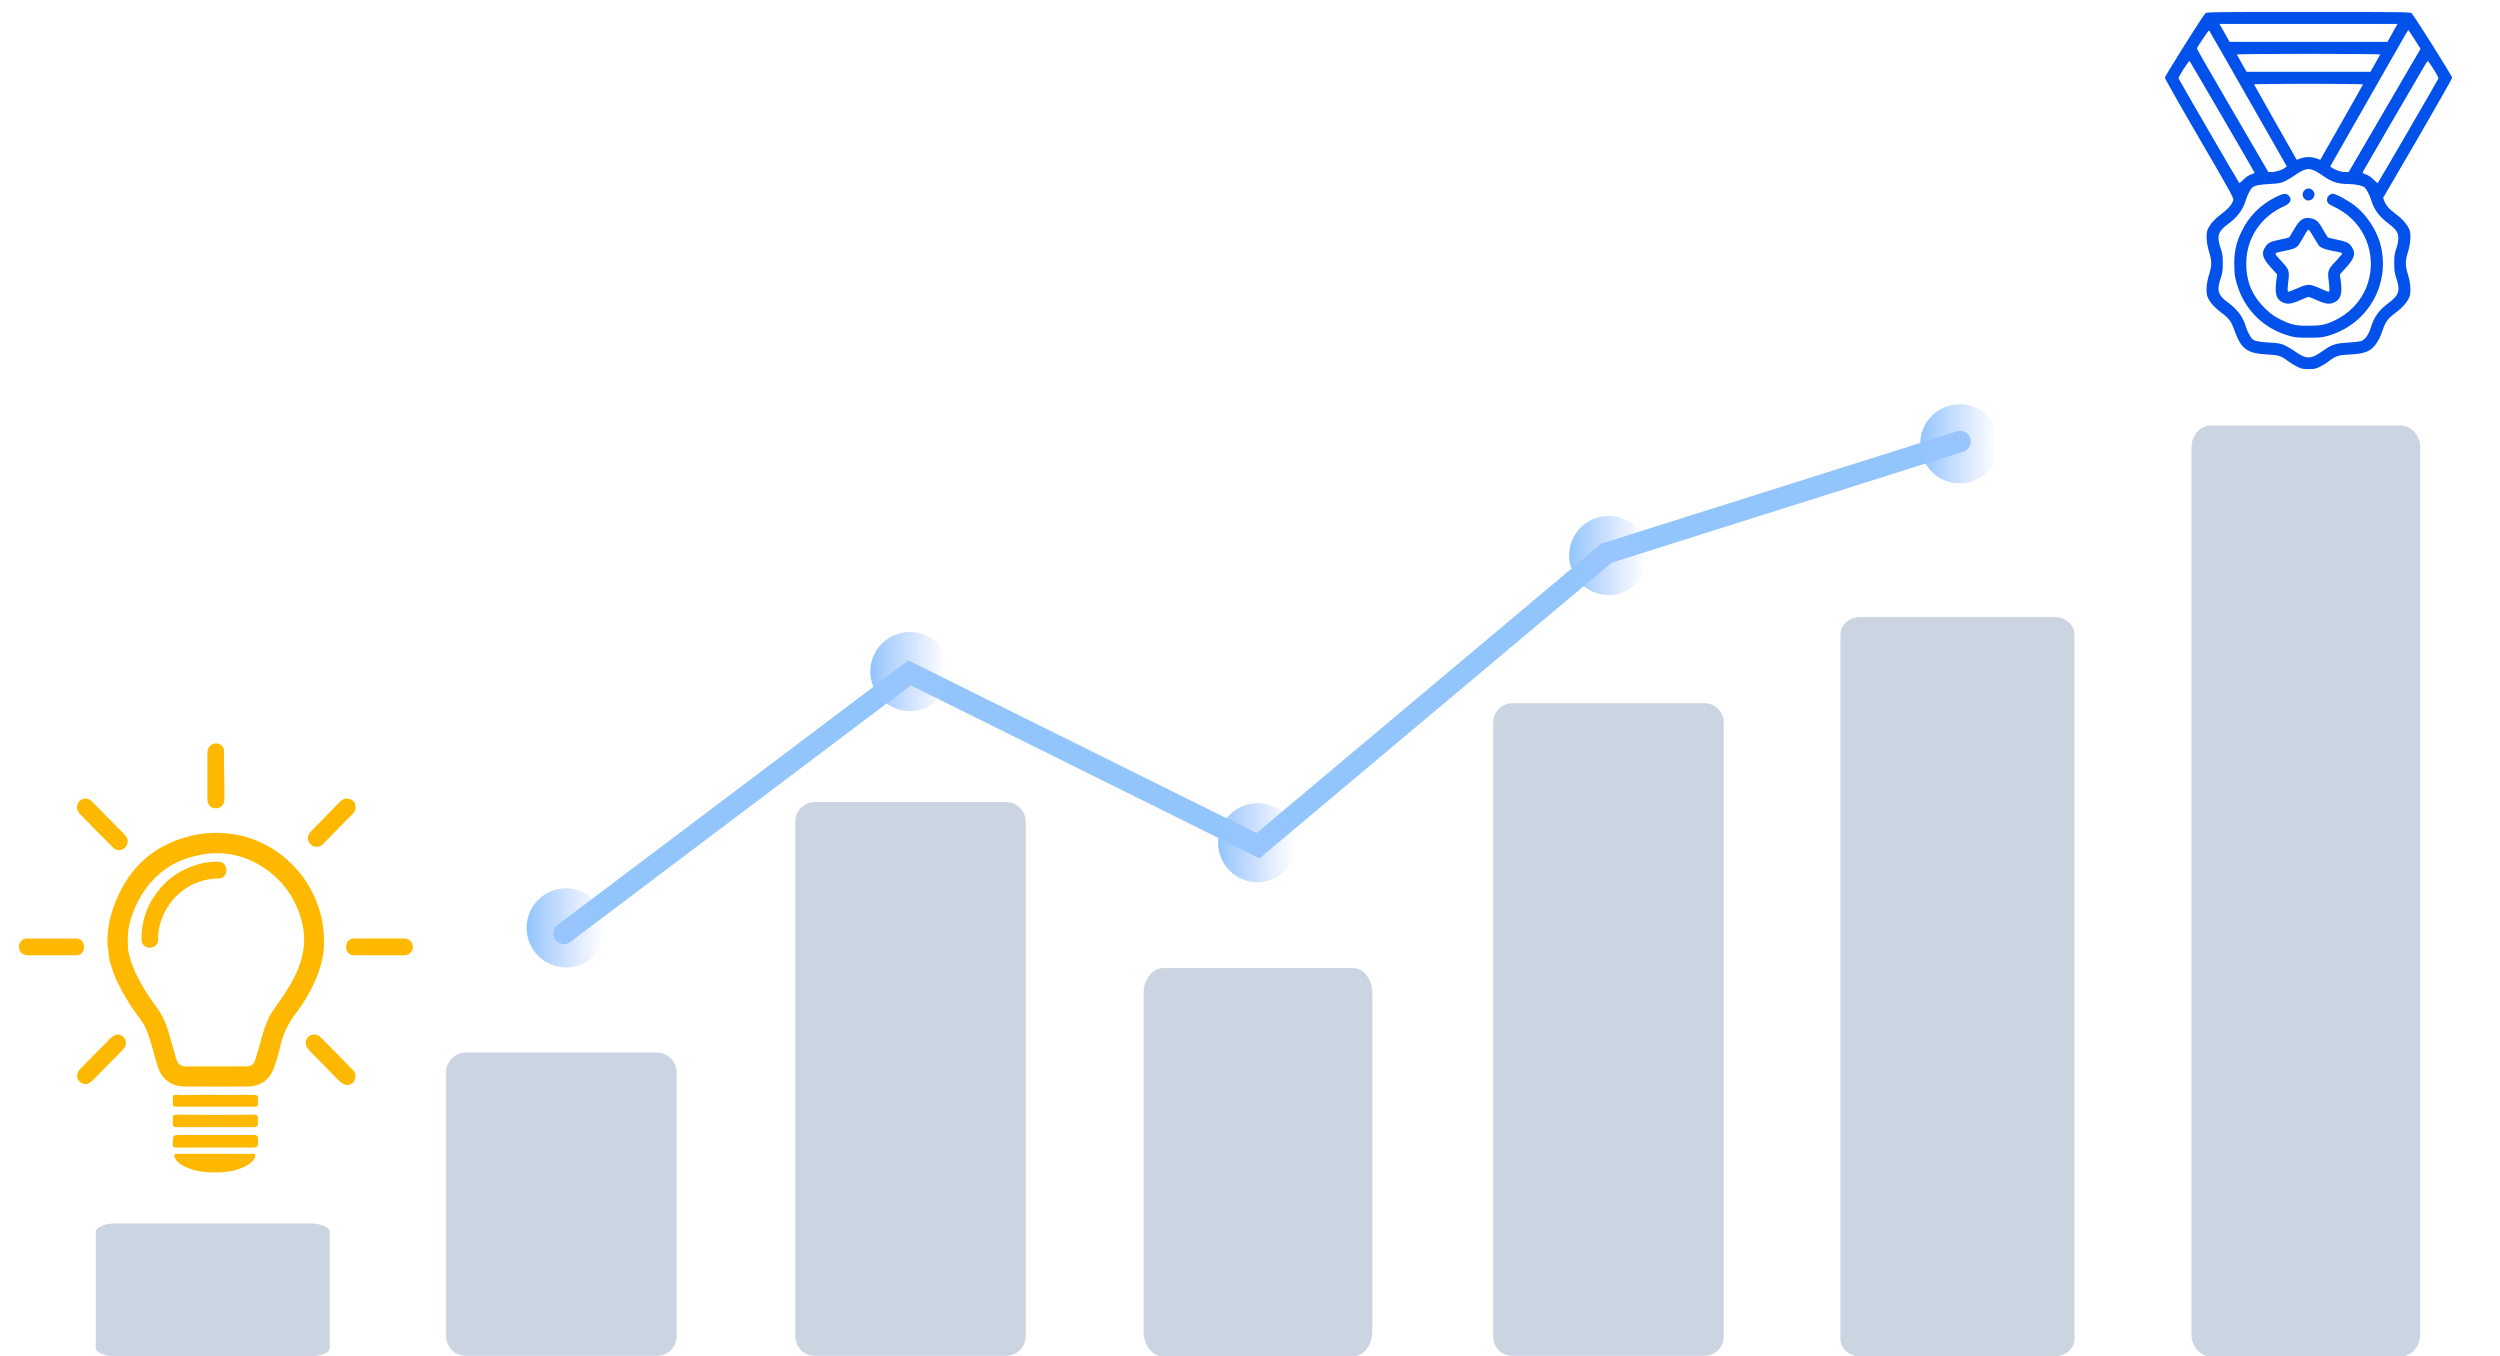
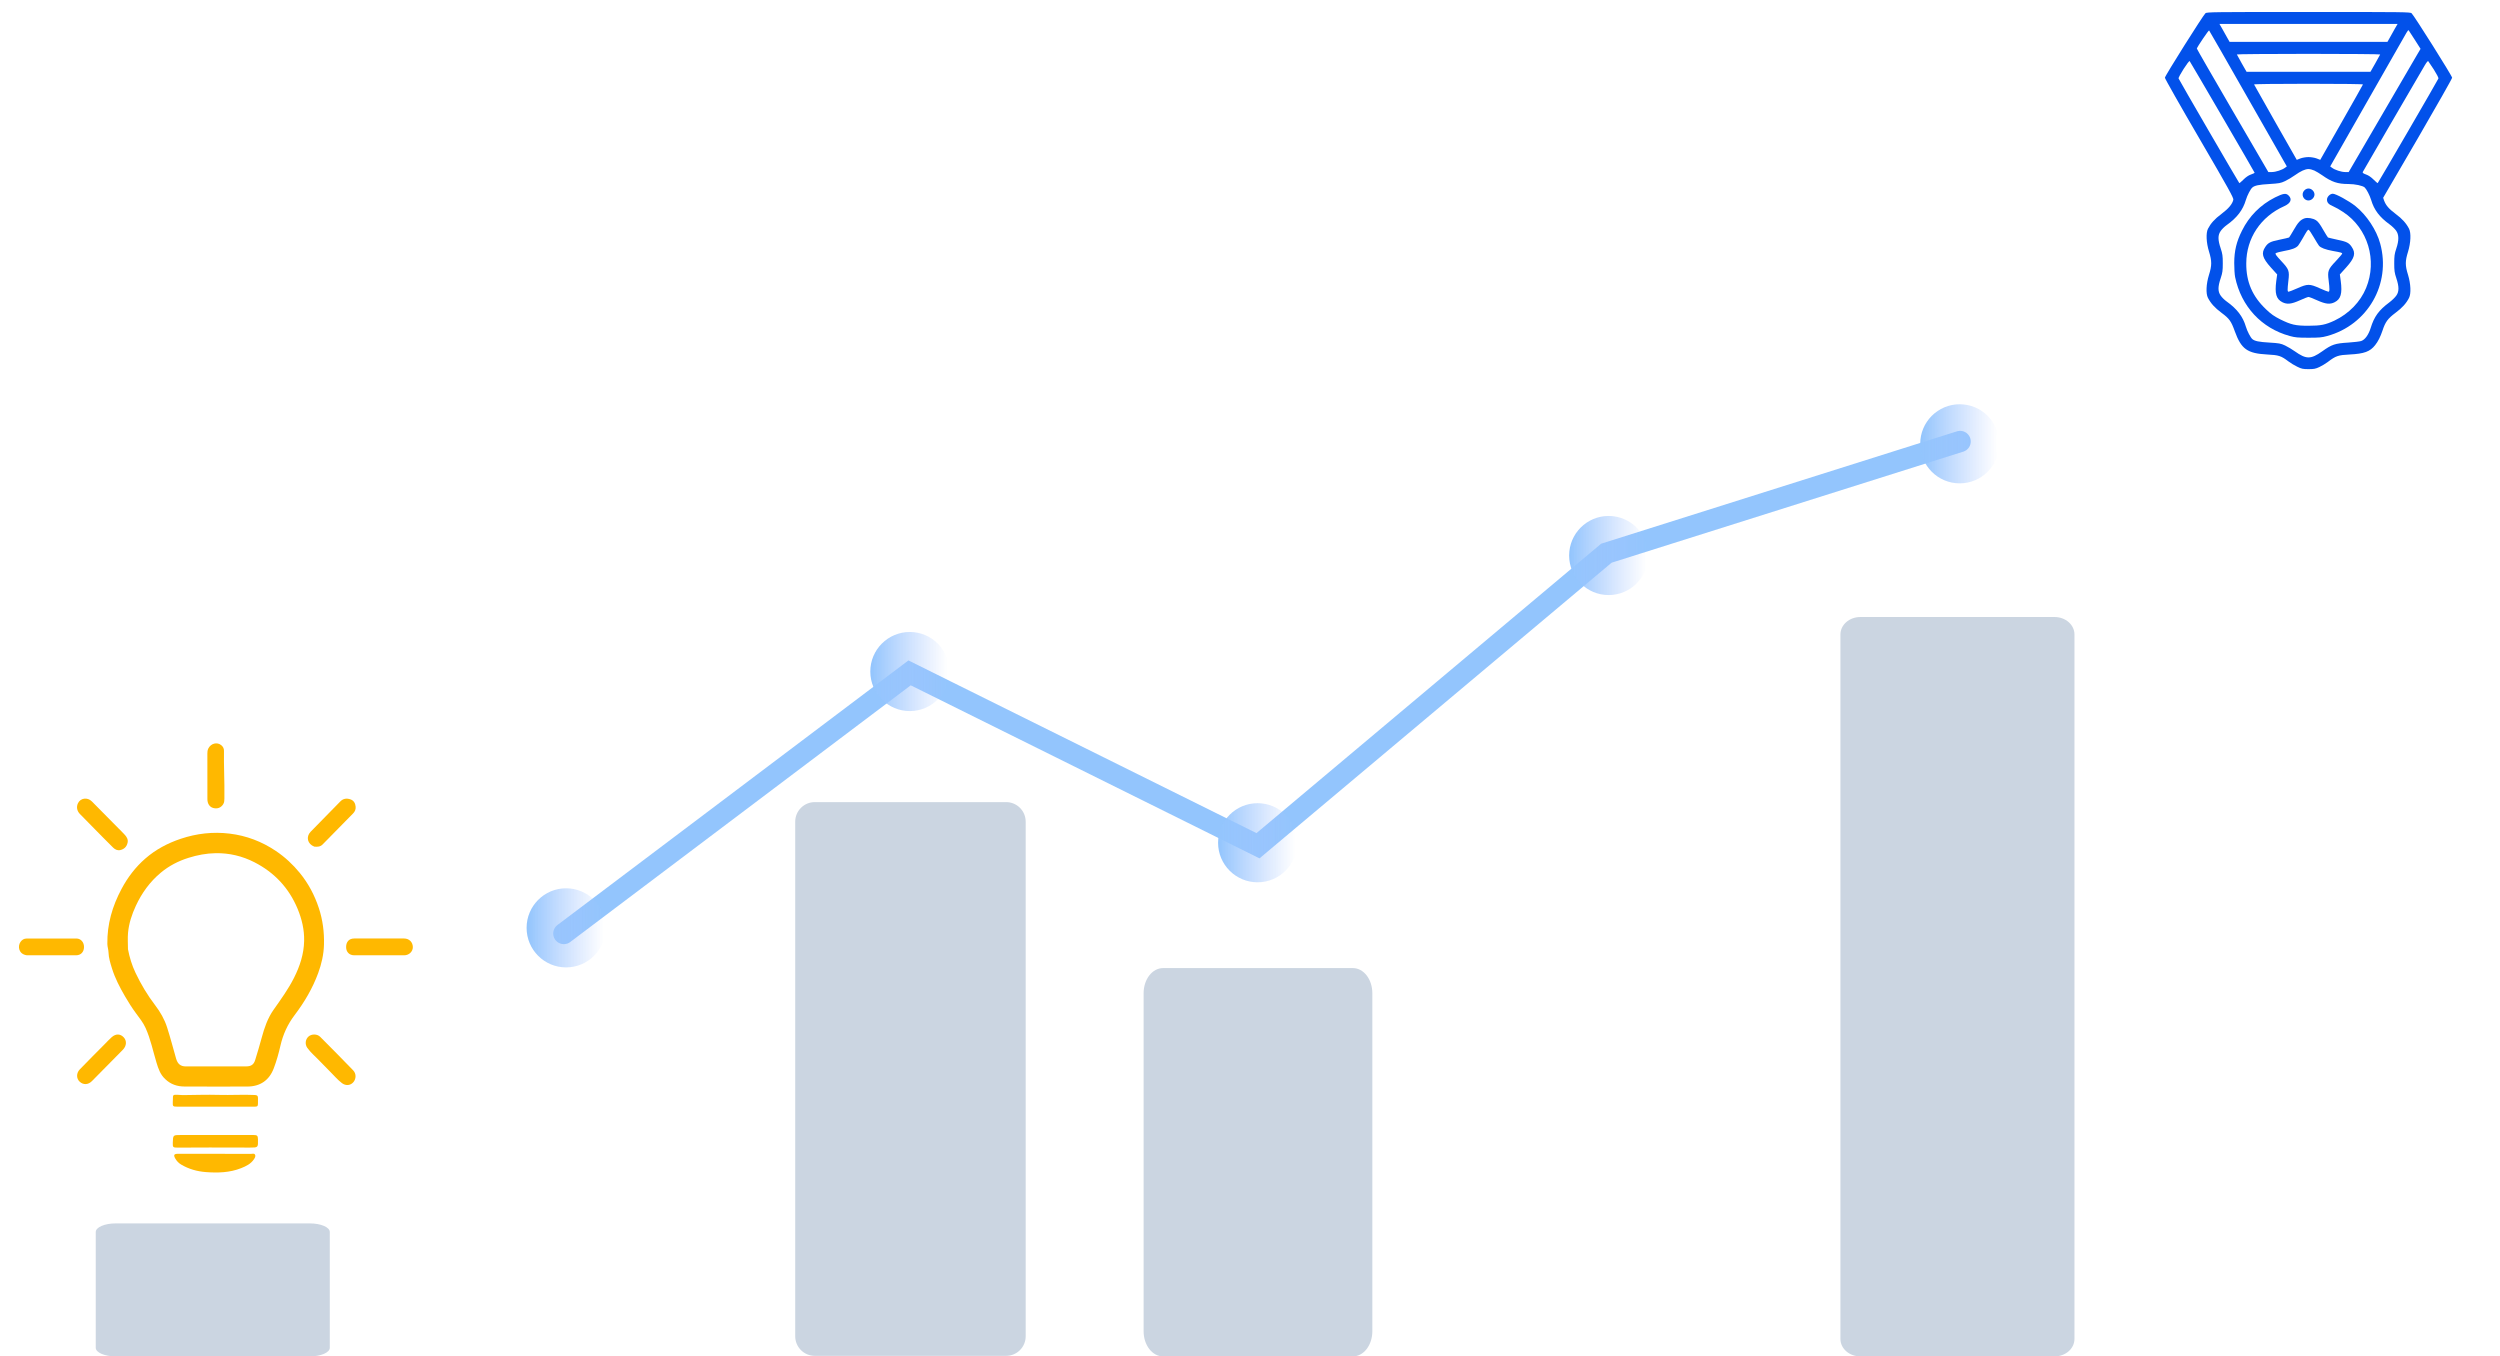
<svg xmlns="http://www.w3.org/2000/svg" width="470" height="255" viewBox="0 0 470 255" fill="none">
-   <path d="M123.534 254.9H87.554C86.58 254.899 85.645 254.511 84.957 253.821C84.268 253.131 83.88 252.196 83.879 251.221V201.569C83.88 200.594 84.268 199.659 84.957 198.969C85.645 198.279 86.58 197.891 87.554 197.89H123.534C124.508 197.891 125.443 198.279 126.131 198.969C126.82 199.659 127.208 200.594 127.209 201.569V251.221C127.208 252.196 126.82 253.131 126.131 253.821C125.443 254.511 124.508 254.899 123.534 254.9Z" fill="#CBD5E1" />
  <path d="M58.268 255H21.732C20.742 255 19.794 254.829 19.094 254.527C18.395 254.225 18.001 253.815 18 253.387V231.613C18.001 231.185 18.395 230.775 19.094 230.473C19.794 230.171 20.742 230 21.732 230H58.268C59.258 230 60.206 230.171 60.906 230.473C61.605 230.775 61.999 231.185 62 231.613V253.387C61.999 253.815 61.605 254.225 60.906 254.527C60.206 254.829 59.258 255 58.268 255Z" fill="#CBD5E1" />
  <path d="M189.155 254.9H153.175C152.201 254.899 151.267 254.511 150.578 253.821C149.889 253.132 149.501 252.196 149.5 251.221V154.475C149.501 153.499 149.889 152.564 150.578 151.875C151.267 151.185 152.201 150.797 153.175 150.796H189.155C190.13 150.797 191.064 151.185 191.753 151.875C192.442 152.564 192.829 153.499 192.83 154.475V251.221C192.829 252.196 192.442 253.132 191.753 253.821C191.064 254.511 190.13 254.899 189.155 254.9Z" fill="#CBD5E1" />
  <path d="M254.353 255H218.647C217.68 254.999 216.753 254.502 216.069 253.619C215.386 252.736 215.001 251.538 215 250.289V186.711C215.001 185.462 215.386 184.264 216.069 183.381C216.753 182.498 217.68 182.001 218.647 182H254.353C255.32 182.001 256.247 182.498 256.931 183.381C257.614 184.264 257.999 185.462 258 186.711V250.289C257.999 251.538 257.614 252.736 256.931 253.619C256.247 254.502 255.32 254.999 254.353 255Z" fill="#CBD5E1" />
-   <path d="M320.378 254.9H284.398C283.446 254.92 282.524 254.562 281.835 253.904C281.146 253.246 280.746 252.341 280.723 251.388V135.718C280.746 134.765 281.146 133.86 281.835 133.202C282.524 132.543 283.446 132.185 284.398 132.206H320.378C321.33 132.185 322.251 132.544 322.94 133.202C323.629 133.86 324.029 134.765 324.053 135.718V251.388C324.029 252.341 323.629 253.246 322.94 253.904C322.251 254.562 321.33 254.92 320.378 254.9Z" fill="#CBD5E1" />
  <path d="M386.268 255H349.732C348.742 254.999 347.794 254.654 347.094 254.04C346.395 253.426 346.001 252.594 346 251.725V119.275C346.001 118.406 346.395 117.574 347.094 116.96C347.794 116.346 348.742 116.001 349.732 116H386.268C387.258 116.001 388.206 116.346 388.906 116.96C389.605 117.574 389.999 118.406 390 119.275V251.725C389.999 252.594 389.605 253.426 388.906 254.04C388.206 254.654 387.258 254.999 386.268 255Z" fill="#CBD5E1" />
-   <path d="M451.353 255H415.647C414.68 254.999 413.753 254.564 413.07 253.791C412.386 253.018 412.001 251.97 412 250.877V84.123C412.001 83.03 412.386 81.982 413.07 81.209C413.753 80.436 414.68 80.001 415.647 80H451.353C452.32 80.001 453.247 80.436 453.931 81.209C454.614 81.982 454.999 83.03 455 84.123V250.877C454.999 251.97 454.614 253.018 453.931 253.791C453.247 254.564 452.32 254.999 451.353 255Z" fill="#CBD5E1" />
  <path d="M31.055 202.863C30.131 202.009 29.766 200.907 29.422 199.773C28.762 197.594 28.311 195.345 27.369 193.256C26.905 192.226 26.201 191.355 25.541 190.462C24.803 189.461 24.143 188.413 23.519 187.34C22.536 185.649 21.624 183.917 21.044 182.035C20.743 181.06 20.432 180.078 20.399 179.039C20.383 178.507 20.191 178.004 20.182 177.462C20.123 173.756 21.127 170.343 22.852 167.111C24.009 164.941 25.477 163.015 27.315 161.413C29.27 159.709 31.527 158.514 33.974 157.693C36.97 156.688 40.053 156.342 43.172 156.72C46.312 157.1 49.227 158.205 51.877 159.991C53.58 161.139 55.073 162.53 56.368 164.117C57.968 166.079 59.144 168.293 59.944 170.723C60.681 172.961 60.971 175.24 60.908 177.591C60.858 179.446 60.451 181.216 59.82 182.935C58.765 185.808 57.227 188.415 55.389 190.837C54.079 192.563 53.204 194.472 52.72 196.598C52.393 198.036 51.989 199.468 51.468 200.843C50.615 203.092 48.924 204.257 46.539 204.27C42.59 204.291 38.641 204.275 34.693 204.266C33.325 204.263 32.094 203.867 31.055 202.863ZM24.059 178.453C24.353 179.985 24.799 181.462 25.471 182.875C26.503 185.047 27.724 187.097 29.181 189.001C30.142 190.256 30.923 191.625 31.407 193.129C32.032 195.073 32.545 197.054 33.108 199.019C33.397 200.029 33.956 200.486 34.94 200.486C38.726 200.489 42.512 200.487 46.298 200.481C47.204 200.48 47.705 200.143 47.972 199.286C48.407 197.892 48.82 196.49 49.202 195.081C49.707 193.216 50.324 191.404 51.445 189.816C52.814 187.877 54.205 185.957 55.281 183.821C56.38 181.639 57.124 179.372 57.178 176.899C57.225 174.789 56.749 172.783 55.952 170.862C54.321 166.934 51.584 164.028 47.843 162.11C45.55 160.934 43.1 160.356 40.531 160.398C38.793 160.426 37.095 160.751 35.429 161.275C33.523 161.874 31.781 162.774 30.238 164.057C28.189 165.761 26.662 167.872 25.536 170.299C24.785 171.917 24.231 173.596 24.07 175.376C23.981 176.36 24.055 177.36 24.059 178.453Z" fill="#FFB800" />
  <path d="M33.71 216.916C38.254 216.916 42.745 216.915 47.236 216.923C47.475 216.923 47.791 216.799 47.938 217.069C48.105 217.378 47.922 217.671 47.746 217.934C47.157 218.817 46.252 219.25 45.324 219.617C43.19 220.458 40.967 220.525 38.715 220.353C37.053 220.225 35.492 219.791 34.05 218.933C33.586 218.657 33.227 218.278 32.959 217.813C32.578 217.15 32.706 216.92 33.44 216.915C33.513 216.914 33.585 216.915 33.71 216.916Z" fill="#FFB800" />
  <path d="M19.383 157.465C17.912 155.969 16.463 154.506 15.025 153.032C14.458 152.451 14.332 151.694 14.655 151.014C15.124 150.023 16.428 149.828 17.263 150.66C18.927 152.319 20.568 154.001 22.219 155.674C22.641 156.102 23.079 156.516 23.479 156.965C23.848 157.378 24.124 157.84 23.983 158.451C23.807 159.217 23.318 159.655 22.591 159.818C22.073 159.933 21.63 159.7 21.264 159.347C20.635 158.74 20.026 158.112 19.383 157.465Z" fill="#FFB800" />
  <path d="M39.455 215.729C37.392 215.737 35.383 215.746 33.374 215.752C32.529 215.754 32.459 215.68 32.484 214.852C32.529 213.379 32.529 213.381 33.974 213.382C38.535 213.383 43.096 213.382 47.657 213.382C48.361 213.382 48.483 213.5 48.498 214.202C48.532 215.743 48.532 215.747 47.002 215.745C44.504 215.743 42.007 215.735 39.455 215.729Z" fill="#FFB800" />
  <path d="M69.13 176.435C71.446 176.435 73.708 176.434 75.97 176.437C76.912 176.438 77.599 177.111 77.615 178.037C77.629 178.888 76.9 179.595 75.987 179.596C72.856 179.599 69.726 179.598 66.596 179.594C65.672 179.593 65.074 178.979 65.07 178.051C65.067 177.052 65.631 176.443 66.579 176.437C67.411 176.431 68.243 176.435 69.13 176.435Z" fill="#FFB800" />
-   <path d="M36.958 211.896C35.653 211.897 34.403 211.884 33.154 211.906C32.658 211.916 32.454 211.717 32.479 211.224C32.496 210.876 32.502 210.525 32.482 210.177C32.457 209.751 32.656 209.56 33.053 209.554C33.542 209.546 34.031 209.537 34.52 209.55C36.764 209.61 39.01 209.579 41.255 209.593C43.316 209.607 45.382 209.578 47.446 209.549C48.435 209.535 48.482 209.595 48.498 210.601C48.5 210.748 48.508 210.895 48.507 211.042C48.503 211.694 48.311 211.9 47.663 211.9C45.344 211.902 43.026 211.895 40.707 211.894C39.475 211.893 38.244 211.895 36.958 211.896Z" fill="#FFB800" />
  <path d="M60.129 199.501C59.332 198.649 58.446 197.931 57.783 197.011C57.281 196.313 57.413 195.388 57.999 194.868C58.569 194.363 59.618 194.347 60.189 194.918C62.274 197.004 64.346 199.105 66.396 201.227C67.009 201.861 66.971 202.841 66.41 203.475C65.883 204.071 65.022 204.171 64.304 203.64C63.498 203.045 62.861 202.257 62.146 201.557C61.47 200.895 60.819 200.206 60.129 199.501Z" fill="#FFB800" />
  <path d="M5.044 179.592C3.515 179.392 3.273 177.926 3.849 177.089C4.133 176.677 4.519 176.449 4.982 176.447C8.112 176.43 11.243 176.429 14.374 176.442C15.209 176.446 15.805 177.153 15.795 178.051C15.784 178.967 15.199 179.592 14.323 179.593C11.246 179.597 8.169 179.594 5.044 179.592Z" fill="#FFB800" />
  <path d="M39.17 140.703C39.68 139.724 40.845 139.459 41.617 140.112C41.938 140.384 42.111 140.712 42.108 141.16C42.1 142.519 42.097 143.878 42.141 145.236C42.194 146.849 42.195 148.462 42.188 150.076C42.187 150.459 42.176 150.849 41.964 151.189C41.545 151.859 40.867 152.113 40.084 151.901C39.418 151.72 38.995 151.111 38.991 150.25C38.98 148.046 38.987 145.842 38.987 143.638C38.987 142.977 38.992 142.316 38.985 141.655C38.981 141.338 39.015 141.032 39.17 140.703Z" fill="#FFB800" />
  <path d="M59.084 159.165C57.799 158.671 57.477 157.319 58.399 156.37C60.252 154.462 62.126 152.575 63.982 150.67C64.538 150.1 65.201 150.043 65.881 150.278C66.501 150.491 66.808 151.011 66.862 151.671C66.903 152.161 66.718 152.58 66.39 152.917C64.481 154.87 62.563 156.815 60.646 158.761C60.221 159.192 59.686 159.23 59.084 159.165Z" fill="#FFB800" />
  <path d="M22.655 197.804C20.847 199.637 19.067 201.442 17.285 203.245C16.581 203.957 15.662 203.995 14.971 203.35C14.34 202.76 14.323 201.749 15.008 201.039C16.552 199.438 18.129 197.87 19.694 196.289C20.13 195.849 20.549 195.388 21.013 194.98C21.788 194.299 22.636 194.337 23.275 195.037C23.853 195.67 23.798 196.614 23.141 197.306C22.99 197.465 22.835 197.619 22.655 197.804Z" fill="#FFB800" />
  <path d="M34.374 205.879C36.667 205.86 38.911 205.775 41.15 205.84C43.41 205.906 45.669 205.75 47.928 205.861C48.34 205.882 48.511 206.013 48.5 206.446C48.45 208.263 48.803 208.046 46.921 208.048C42.378 208.054 37.836 208.051 33.294 208.051C32.514 208.051 32.45 207.982 32.483 207.202C32.49 207.037 32.504 206.872 32.504 206.707C32.503 205.804 32.502 205.801 33.402 205.823C33.709 205.831 34.016 205.859 34.374 205.879Z" fill="#FFB800" />
-   <path d="M41.773 164.966C41.487 165.2 41.186 165.142 40.901 165.15C36.005 165.291 31.912 168.407 30.306 173.022C29.904 174.174 29.708 175.397 29.711 176.637C29.713 177.535 29.102 178.155 28.23 178.161C27.262 178.169 26.611 177.58 26.602 176.65C26.57 173.413 27.493 170.497 29.413 167.896C31.394 165.212 33.976 163.433 37.139 162.533C38.387 162.177 39.673 161.932 40.981 161.999C41.592 162.031 42.166 162.254 42.419 162.898C42.633 163.447 42.633 164.006 42.299 164.524C42.178 164.711 42.025 164.865 41.773 164.966Z" fill="#FFB800" />
  <path d="M414.622 2.489C414.158 2.911 407 14.273 407 14.611C407 14.78 409.911 19.927 413.483 26.044C419.009 35.522 419.937 37.209 419.867 37.547C419.684 38.362 418.981 39.206 417.631 40.219C416.366 41.161 415.62 41.991 415.1 43.003C414.692 43.791 414.777 45.647 415.297 47.306C415.845 49.092 415.845 49.908 415.283 51.694C414.762 53.367 414.678 55.181 415.086 55.983C415.62 57.023 416.38 57.867 417.645 58.809C419.122 59.906 419.459 60.37 420.148 62.297C421.358 65.63 422.497 66.445 426.209 66.642C428.417 66.755 428.839 66.895 430.217 67.936C430.639 68.259 431.384 68.709 431.891 68.948C432.692 69.342 432.959 69.398 434 69.398C435.012 69.398 435.322 69.342 436.039 69.005C436.503 68.794 437.206 68.358 437.628 68.048C439.147 66.895 439.555 66.755 441.777 66.642C444.462 66.502 445.559 66.108 446.516 64.898C447.078 64.195 447.514 63.323 447.908 62.156C448.442 60.525 448.906 59.892 450.355 58.809C451.62 57.867 452.38 57.023 452.9 55.997C453.308 55.195 453.223 53.367 452.717 51.694C452.155 49.908 452.155 49.092 452.717 47.306C453.223 45.633 453.308 43.805 452.9 43.003C452.38 41.991 451.62 41.133 450.383 40.219C449.089 39.248 448.541 38.602 448.203 37.688L448.034 37.181L454.517 26.058C458.075 19.927 461 14.78 461 14.611C461 14.273 453.842 2.911 453.378 2.489C453.111 2.264 451.986 2.25 434 2.25C416.014 2.25 414.889 2.264 414.622 2.489ZM450.242 5.372C449.975 5.864 449.539 6.623 449.3 7.059L448.836 7.875H434H419.164L418.7 7.059C418.461 6.623 418.025 5.864 417.758 5.372L417.252 4.5H434H450.748L450.242 5.372ZM422.666 18.562L429.922 31.289L429.598 31.528C429.078 31.936 427.841 32.344 427.123 32.344H426.448L419.712 20.784C416.014 14.428 412.991 9.183 413.005 9.127C413.117 8.747 415.227 5.639 415.311 5.723C415.367 5.78 418.686 11.559 422.666 18.562ZM453.983 7.481L455.066 9.183L454.475 10.181C454.152 10.73 451.114 15.947 447.725 21.755L441.552 32.344H440.877C440.159 32.344 438.922 31.936 438.402 31.528L438.078 31.289L445.053 19.055C448.892 12.319 452.183 6.553 452.38 6.216C452.562 5.878 452.759 5.639 452.816 5.681C452.858 5.737 453.378 6.539 453.983 7.481ZM447.472 10.238C447.458 10.294 447.022 11.053 446.544 11.925L445.644 13.5H434H422.356L421.456 11.925C420.978 11.053 420.556 10.294 420.528 10.238C420.5 10.181 426.561 10.125 434 10.125C441.439 10.125 447.5 10.181 447.472 10.238ZM417.814 22.008C421.147 27.731 423.875 32.442 423.875 32.484C423.875 32.527 423.566 32.667 423.172 32.808C422.722 32.962 422.216 33.314 421.766 33.764C421.372 34.158 421.02 34.453 420.992 34.425C420.852 34.284 409.616 14.948 409.573 14.752C409.489 14.47 411.5 11.334 411.655 11.489C411.711 11.545 414.481 16.284 417.814 22.008ZM457.555 13.064C458.061 13.866 458.469 14.625 458.427 14.752C458.384 14.948 447.148 34.284 447.008 34.425C446.98 34.453 446.628 34.158 446.234 33.764C445.784 33.314 445.278 32.962 444.828 32.808C444.308 32.625 444.139 32.498 444.195 32.344C444.266 32.189 452.492 18.014 455.867 12.262C456.148 11.77 456.444 11.419 456.5 11.489C456.556 11.545 457.034 12.262 457.555 13.064ZM444.237 15.877C444.223 15.961 442.395 19.167 440.202 23.034L436.208 30.052L435.519 29.784C435.139 29.644 434.478 29.531 434 29.531C433.522 29.531 432.861 29.644 432.481 29.784L431.792 30.052L427.798 23.034C425.605 19.167 423.791 15.961 423.762 15.877C423.734 15.806 427.658 15.75 434 15.75C440.342 15.75 444.266 15.806 444.237 15.877ZM435.097 32.062C435.42 32.203 436.081 32.611 436.573 32.948C438.359 34.214 439.484 34.594 441.495 34.594C442.747 34.594 444.181 34.903 444.561 35.241C444.898 35.55 445.517 36.731 445.77 37.575C446.333 39.473 447.331 40.795 449.23 42.173C449.68 42.497 450.228 43.031 450.453 43.341C451.016 44.114 451.03 45.169 450.495 46.758C450.172 47.714 450.116 48.122 450.116 49.5C450.116 50.892 450.172 51.286 450.509 52.298C451.044 53.916 451.044 54.83 450.495 55.589C450.27 55.913 449.68 56.489 449.187 56.855C447.219 58.317 446.347 59.513 445.686 61.664C445.278 62.958 444.617 63.872 443.9 64.111C443.605 64.209 442.494 64.336 441.453 64.406C438.964 64.561 438.387 64.758 436.573 66.052C434.408 67.584 433.578 67.57 431.412 66.037C430.92 65.686 430.105 65.194 429.598 64.955C428.755 64.561 428.473 64.519 426.659 64.406C424.677 64.294 423.875 64.125 423.439 63.745C423.102 63.464 422.483 62.269 422.23 61.425C421.667 59.513 420.57 58.078 418.602 56.672C418.222 56.405 417.716 55.913 417.491 55.575C416.942 54.802 416.942 53.93 417.491 52.298C417.828 51.286 417.884 50.892 417.884 49.5C417.884 48.108 417.828 47.714 417.491 46.702C416.942 45.07 416.942 44.198 417.491 43.425C417.716 43.087 418.222 42.595 418.602 42.328C420.57 40.922 421.667 39.487 422.23 37.575C422.483 36.731 423.102 35.536 423.439 35.255C423.875 34.875 424.677 34.706 426.659 34.594C428.473 34.481 428.755 34.439 429.598 34.045C430.105 33.806 430.92 33.314 431.412 32.962C432.537 32.161 433.367 31.781 434 31.781C434.267 31.781 434.759 31.908 435.097 32.062Z" fill="#0251EA" />
  <path d="M433.225 35.789C432.522 36.478 433.015 37.688 433.999 37.688C434.575 37.688 435.124 37.139 435.124 36.562C435.124 35.986 434.575 35.438 433.999 35.438C433.732 35.438 433.436 35.564 433.225 35.789Z" fill="#0251EA" />
  <path d="M427.713 37.111C424.957 38.503 422.848 40.627 421.484 43.383C420.457 45.436 420.049 47.138 420.035 49.43C420.035 50.428 420.105 51.638 420.204 52.102C421.343 57.6 425.168 61.72 430.484 63.169C431.51 63.45 432.002 63.492 433.999 63.492C435.996 63.492 436.488 63.45 437.515 63.169C445.123 61.087 449.552 53.395 447.485 45.816C446.796 43.256 444.94 40.444 442.816 38.742C441.607 37.772 439.132 36.422 438.57 36.422C438.049 36.422 437.473 36.998 437.473 37.519C437.473 38.095 437.782 38.433 438.682 38.812C439.09 38.981 439.934 39.459 440.552 39.881C445.165 42.933 446.965 48.952 444.827 54.141C443.745 56.77 441.593 58.978 438.879 60.272C437.191 61.059 436.291 61.242 433.999 61.242C431.538 61.242 430.751 61.059 428.67 60.033C427.53 59.456 426.968 59.062 426.04 58.177C423.452 55.73 422.271 53.002 422.299 49.5C422.313 44.775 425.013 40.725 429.443 38.756C430.652 38.222 430.962 37.448 430.273 36.773C429.78 36.267 429.288 36.337 427.713 37.111Z" fill="#0251EA" />
  <path d="M433.269 41.048C432.51 41.302 432.032 41.794 431.244 43.186C430.808 43.945 430.4 44.606 430.344 44.648C430.274 44.691 429.486 44.873 428.586 45.056C426.842 45.408 426.407 45.633 425.886 46.406C425.071 47.602 425.31 48.488 426.913 50.273L428.108 51.595L427.939 52.819C427.63 55.195 427.925 56.222 429.078 56.813C429.978 57.263 430.766 57.178 432.369 56.461C433.142 56.109 433.874 55.828 434 55.828C434.127 55.828 434.858 56.109 435.632 56.461C437.235 57.178 438.022 57.263 438.922 56.813C440.075 56.222 440.371 55.195 440.061 52.819L439.892 51.595L441.088 50.273C442.691 48.488 442.93 47.602 442.114 46.406C441.608 45.647 441.186 45.436 439.428 45.07C438.514 44.873 437.713 44.677 437.657 44.648C437.6 44.606 437.192 43.945 436.742 43.172C436.18 42.173 435.8 41.653 435.421 41.414C434.844 41.035 433.86 40.866 433.269 41.048ZM434.985 44.606C435.407 45.338 435.857 46.055 435.969 46.195C436.292 46.589 437.192 46.927 438.571 47.18C440.146 47.461 440.328 47.517 440.328 47.686C440.328 47.756 439.794 48.389 439.147 49.078C437.671 50.625 437.558 50.949 437.783 52.706C437.994 54.38 437.98 54.844 437.741 54.844C437.628 54.844 436.897 54.548 436.11 54.197C434.211 53.339 433.832 53.339 431.905 54.197C431.103 54.548 430.358 54.844 430.26 54.844C430.021 54.844 430.021 54.52 430.217 52.777C430.442 50.92 430.33 50.625 428.853 49.05C427.897 48.023 427.686 47.728 427.841 47.602C427.939 47.517 428.657 47.32 429.43 47.18C430.878 46.927 431.652 46.631 432.046 46.181C432.172 46.027 432.538 45.436 432.875 44.859C433.775 43.285 433.86 43.144 434.042 43.214C434.141 43.242 434.563 43.875 434.985 44.606Z" fill="#0251EA" />
  <path d="M106 175.5L171 126.5L236.5 159L302 104L368.5 83" stroke="#93C5FD" stroke-width="4" stroke-linecap="round" />
  <path d="M106.428 181.872C110.53 181.872 113.856 178.543 113.856 174.436C113.856 170.329 110.53 167 106.428 167C102.326 167 99 170.329 99 174.436C99 178.543 102.326 181.872 106.428 181.872Z" fill="url(#paint0_linear_792_842)" />
  <path d="M171.045 133.684C175.148 133.684 178.473 130.355 178.473 126.249C178.473 122.142 175.148 118.812 171.045 118.812C166.943 118.812 163.617 122.142 163.617 126.249C163.617 130.355 166.943 133.684 171.045 133.684Z" fill="url(#paint1_linear_792_842)" />
  <path d="M236.428 165.872C240.53 165.872 243.856 162.543 243.856 158.436C243.856 154.329 240.53 151 236.428 151C232.326 151 229 154.329 229 158.436C229 162.543 232.326 165.872 236.428 165.872Z" fill="url(#paint2_linear_792_842)" />
  <path d="M302.428 111.872C306.53 111.872 309.856 108.543 309.856 104.436C309.856 100.329 306.53 97 302.428 97C298.326 97 295 100.329 295 104.436C295 108.543 298.326 111.872 302.428 111.872Z" fill="url(#paint3_linear_792_842)" />
  <path d="M368.428 90.872C372.53 90.872 375.856 87.543 375.856 83.436C375.856 79.329 372.53 76 368.428 76C364.326 76 361 79.329 361 83.436C361 87.543 364.326 90.872 368.428 90.872Z" fill="url(#paint4_linear_792_842)" />
  <defs>
    <linearGradient id="paint0_linear_792_842" x1="99.181" y1="181.872" x2="113.539" y2="181.872" gradientUnits="userSpaceOnUse">
      <stop stop-color="#93C5FD" />
      <stop offset="1" stop-color="#A8C5FF" stop-opacity="0" />
    </linearGradient>
    <linearGradient id="paint1_linear_792_842" x1="163.798" y1="133.685" x2="178.156" y2="133.685" gradientUnits="userSpaceOnUse">
      <stop stop-color="#93C5FD" />
      <stop offset="1" stop-color="#A8C5FF" stop-opacity="0" />
    </linearGradient>
    <linearGradient id="paint2_linear_792_842" x1="229.181" y1="165.872" x2="243.539" y2="165.872" gradientUnits="userSpaceOnUse">
      <stop stop-color="#93C5FD" />
      <stop offset="1" stop-color="#A8C5FF" stop-opacity="0" />
    </linearGradient>
    <linearGradient id="paint3_linear_792_842" x1="295.181" y1="111.872" x2="309.539" y2="111.872" gradientUnits="userSpaceOnUse">
      <stop stop-color="#93C5FD" />
      <stop offset="1" stop-color="#A8C5FF" stop-opacity="0" />
    </linearGradient>
    <linearGradient id="paint4_linear_792_842" x1="361.181" y1="90.872" x2="375.539" y2="90.872" gradientUnits="userSpaceOnUse">
      <stop stop-color="#93C5FD" />
      <stop offset="1" stop-color="#A8C5FF" stop-opacity="0" />
    </linearGradient>
  </defs>
</svg>